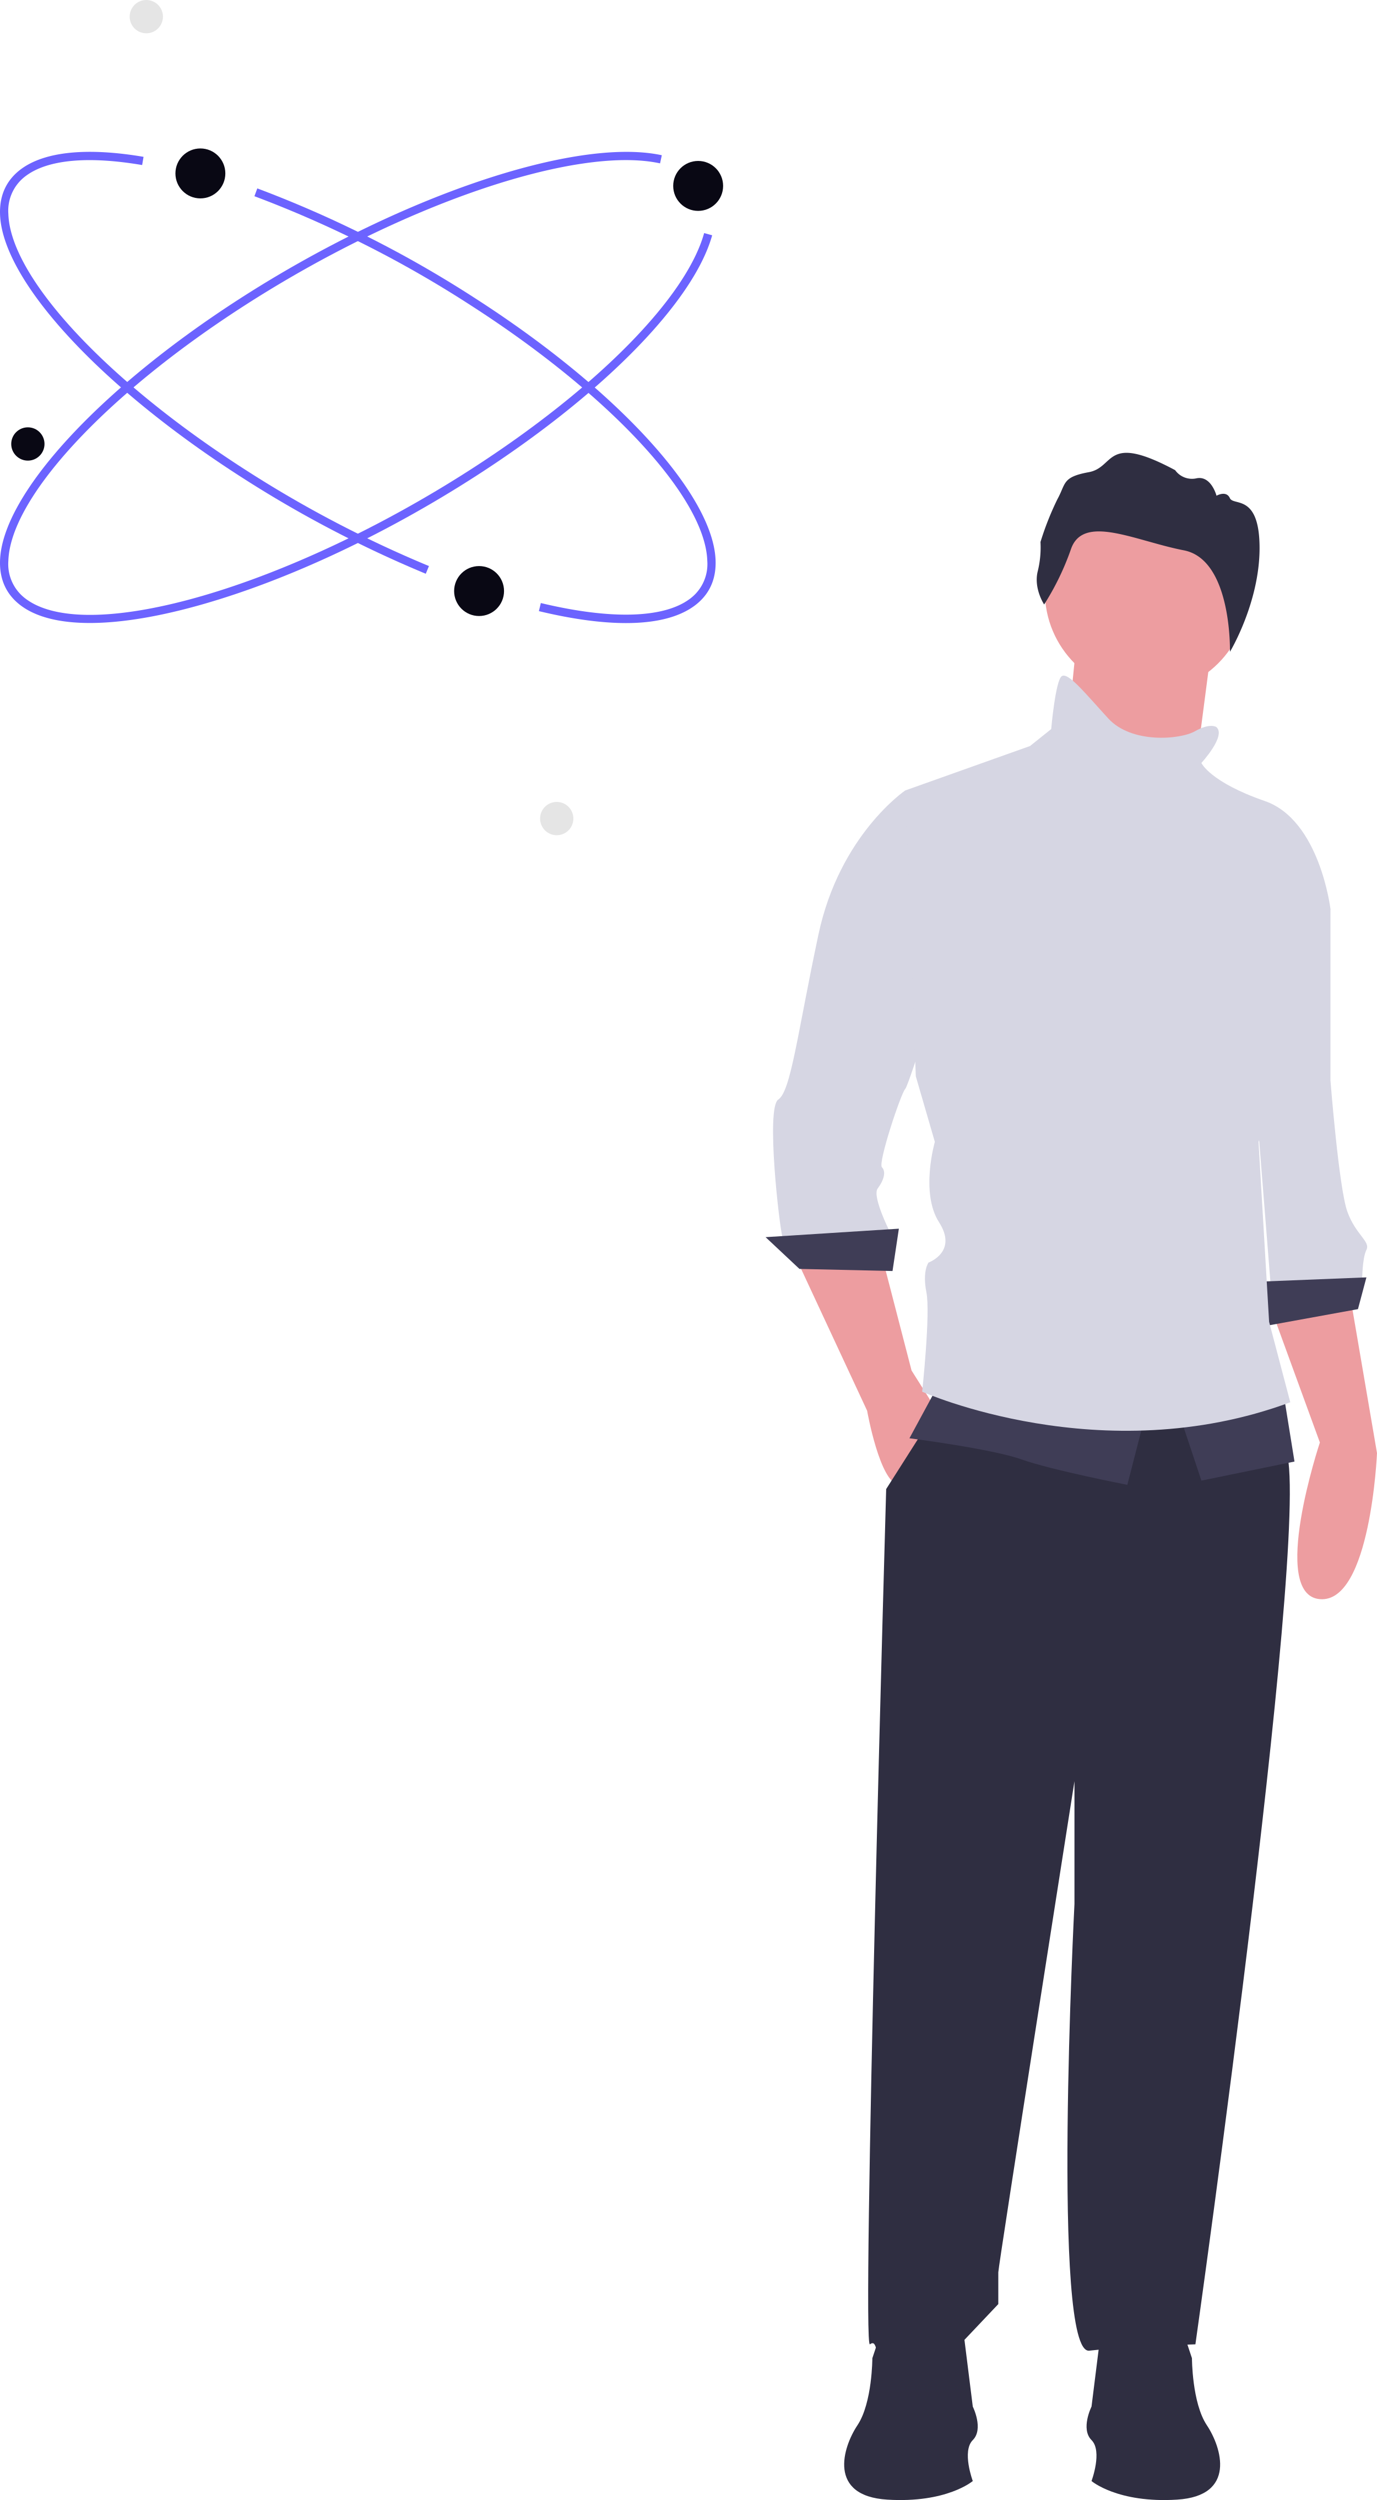
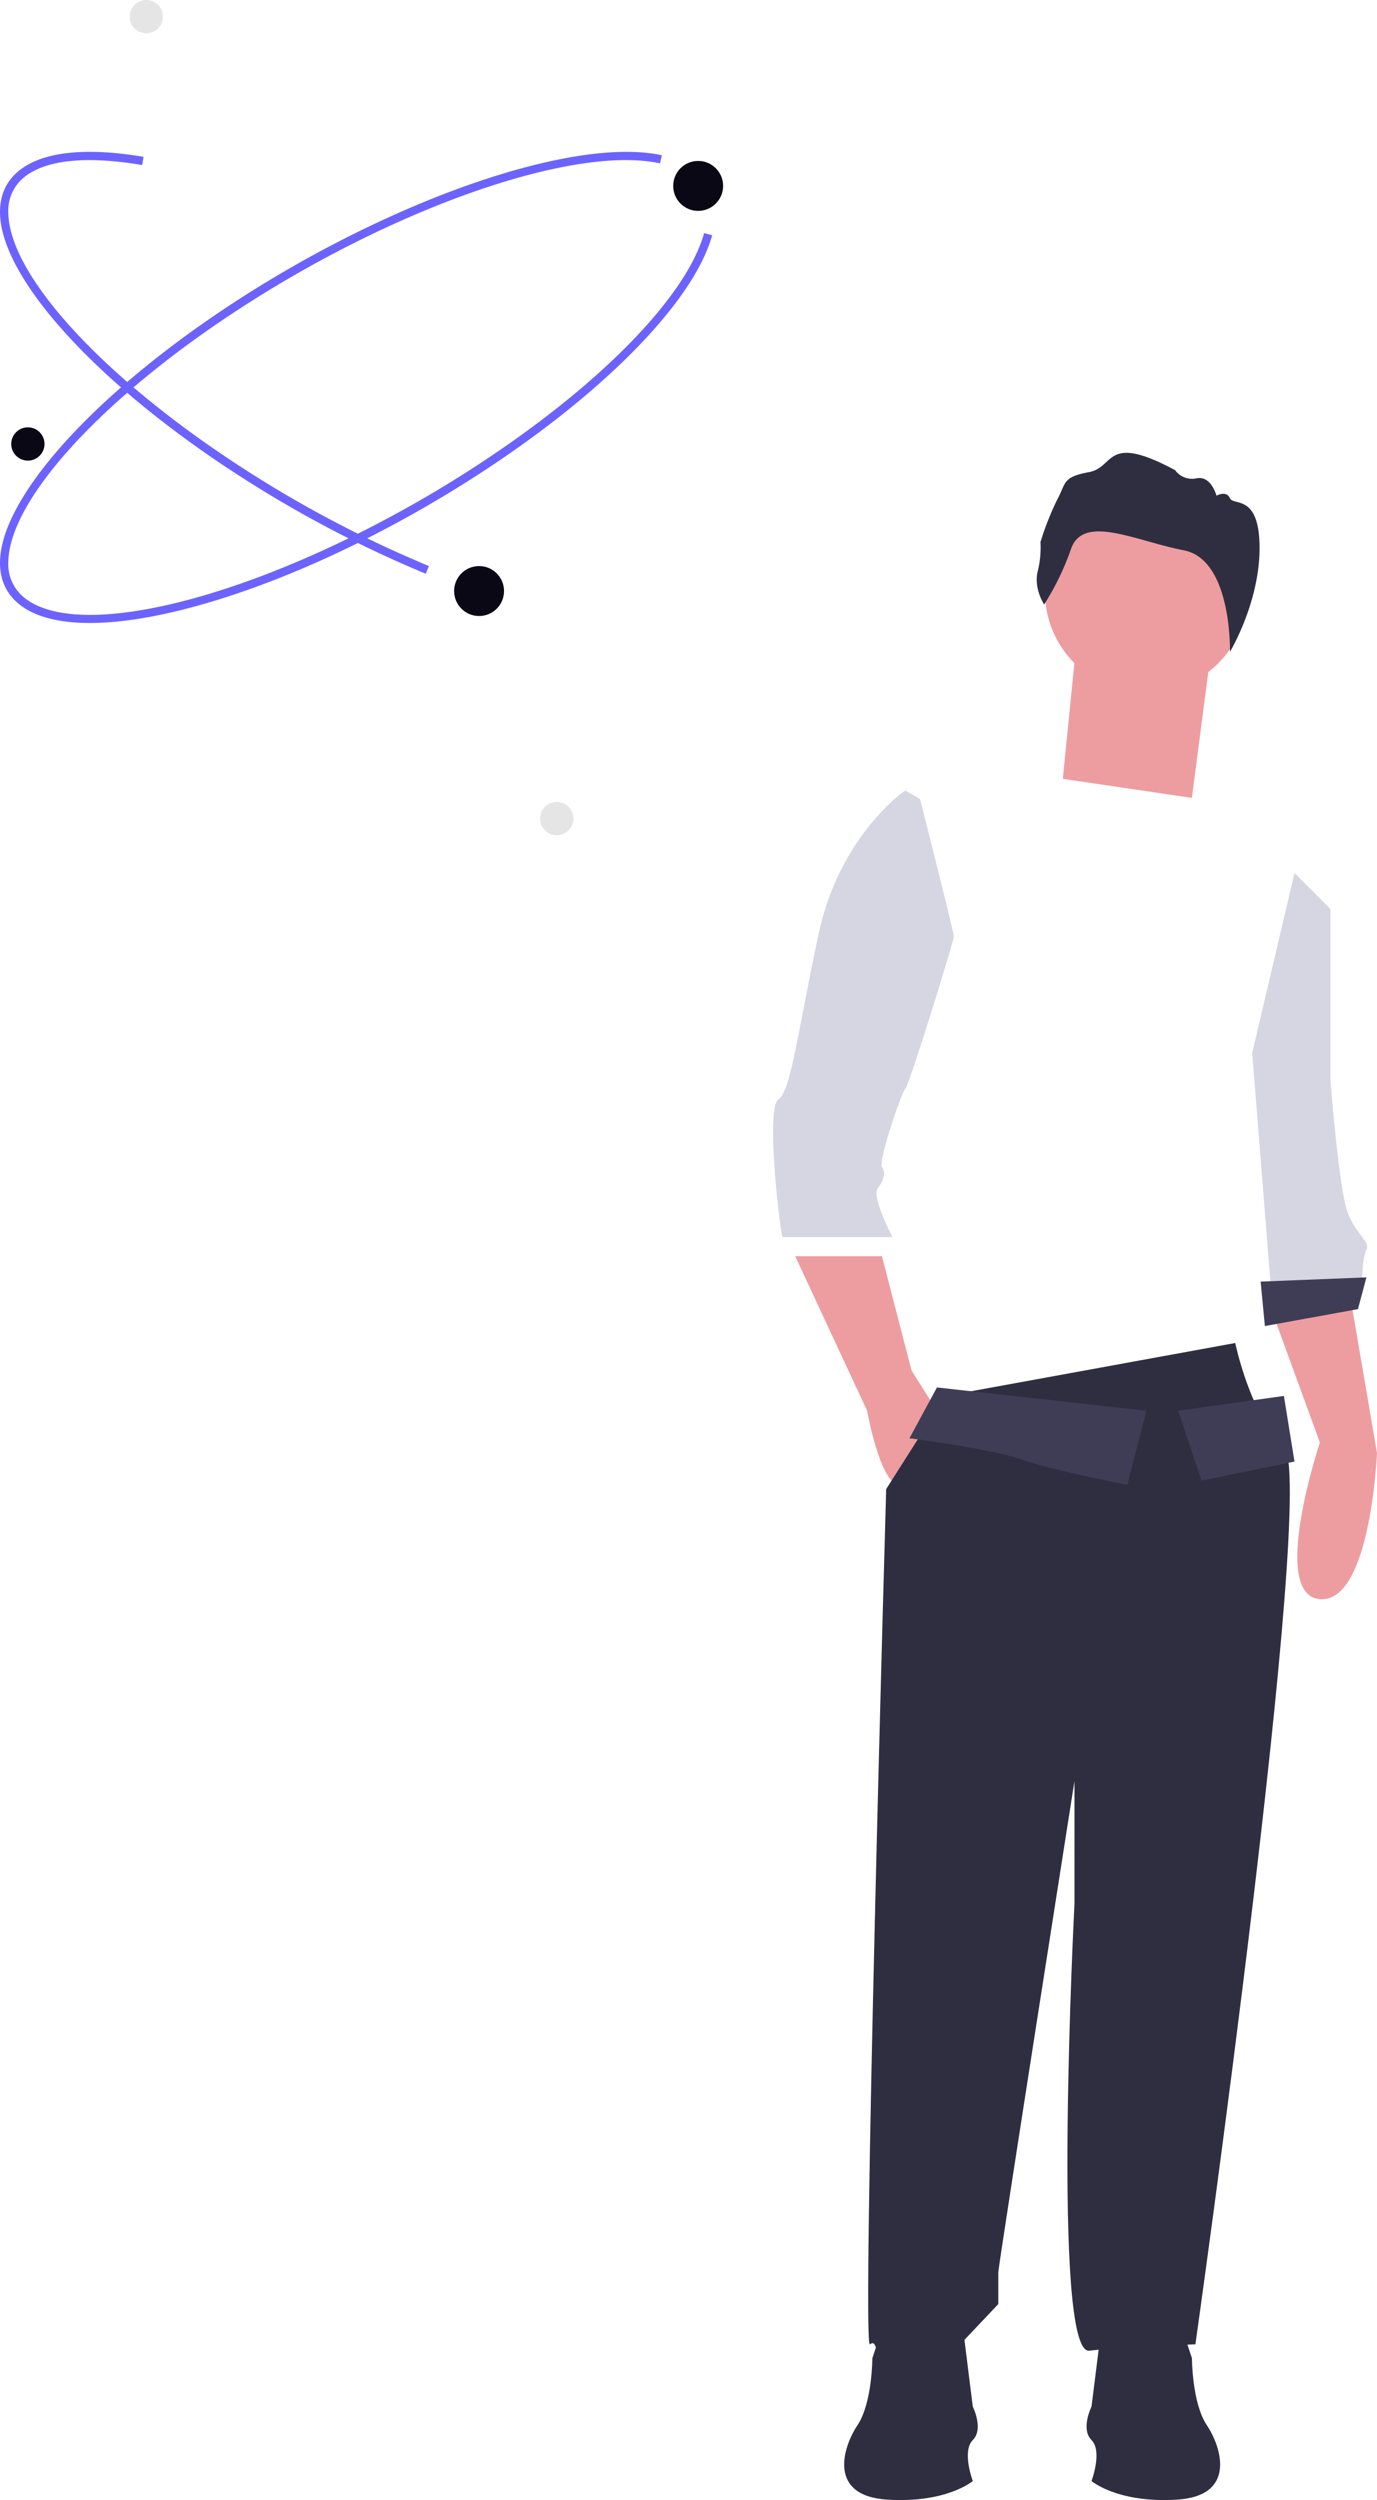
<svg xmlns="http://www.w3.org/2000/svg" width="440.918" height="800.019" viewBox="0 0 440.918 800.019" role="img" artist="Katerina Limpitsouni" source="https://undraw.co/">
  <g transform="translate(-740 -140)">
    <path d="M986.137,474.778l15.581,42.678s-16.258,48.775,0,50.13,18.291-46.743,18.291-46.743l-8.807-51.485Z" transform="translate(160.909 84.143)" fill="#ed9da0" />
    <path d="M994.675,359.128l11.516,11.516v54.872s2.71,34.549,5.419,42,7.452,9.484,6.1,12.194-1.355,9.484-1.355,9.484l-29.129,4.065-6.1-76.549Z" transform="translate(159.823 60.242)" fill="#d6d6e3" />
    <path d="M915.225,352.464l-33.872,1.354,1.355,14.226,29.807-5.42Z" transform="translate(262.306 196.297)" fill="#3f3d56" />
    <path d="M833.365,187.953,829.3,228.6l41.323,6.1,3.048-23.372,3.049-23.372Z" transform="translate(251.02 160.627)" fill="#ed9da0" />
    <path d="M860.875,459.894l23.033,49.452s4.065,23.033,10.161,23.71,12.194-23.71,12.194-23.71l-8.129-12.871-9.484-36.581Z" transform="translate(133.749 82.092)" fill="#ed9da0" />
    <path d="M904.81,499.655l-18.968,29.807s-7.91,275.714-5.2,273.681,1.135,5.419,4.522,0,24.387,0,24.387,0l12.194-12.871V780.111c0-2.032,24.387-157.163,24.387-157.163v39.291s-7.452,144.292,4.742,142.937,33.986-2.032,33.986-2.032,39.176-277.068,28.337-287.23-15.581-33.194-15.581-33.194Z" transform="translate(137.912 87.041)" fill="#2f2e41" />
    <circle cx="32.517" cy="32.517" r="32.517" transform="translate(1074.562 296.756)" fill="#ed9da0" />
    <path d="M902.108,340.126l-4.742-2.71s-21,14.226-27.775,46.065-8.807,50.13-12.871,52.839.438,41.422,1.355,44.033H893.3s-6.774-12.871-4.742-15.581,2.71-5.419,1.355-6.774,6.1-23.71,7.452-25.065,15.581-47.42,15.581-48.775S902.108,340.126,902.108,340.126Z" transform="translate(132.485 55.535)" fill="#d6d6e3" />
-     <path d="M793.76,339.659l-42.679,2.71,10.839,10.162,29.807.678Z" transform="translate(234.06 193.52)" fill="#3f3d56" />
    <path d="M899.745,494.411l-8.807,16.258s26.42,3.387,35.9,6.774,33.871,8.129,33.871,8.129l6.1-23.71Z" transform="translate(140.268 89.576)" fill="#3f3d56" />
    <path d="M859.641,388.382l7.452,22.356,29.807-6.1-3.388-21Z" transform="translate(257.598 203.057)" fill="#3f3d56" />
-     <path d="M989.407,323.643s-2.032-1.355-6.774,1.355-20.323,4.065-27.775-4.065-12.871-14.9-14.9-13.549-3.387,16.936-3.387,16.936l-6.774,5.419-39.968,14.226,3.387,91.453,6.1,21s-4.742,16.258,1.355,25.742-3.387,12.871-3.387,12.871-2.032,2.71-.677,9.484-1.355,31.839-1.355,31.839,57.581,25.742,117.873,3.387L1006.343,514l-3.387-57.581s3.387-9.484,2.71-13.549,20.323-60.969,20.323-60.969-3.387-28.452-21-34.549-20.323-12.194-20.323-12.194S992.794,326.352,989.407,323.643Z" transform="translate(140.026 48.986)" fill="#d6d6e3" />
    <path d="M926.806,297.157s-3.377-5.065-2.078-10.52a31.884,31.884,0,0,0,.909-9.481,93.825,93.825,0,0,1,5.455-13.766c2.727-4.935,1.428-7.013,10-8.572s5.065-12.727,27.663-.649a6.627,6.627,0,0,0,6.883,2.6c4.675-.909,6.364,5.585,6.364,5.585s3.117-1.818,4.286.779,9.5-1.559,9.5,15.974-9.484,33.194-9.484,33.194.7-29.492-14.76-32.479-32.078-11.688-36.1-.519A85.152,85.152,0,0,1,926.806,297.157Z" transform="translate(147.529 36.281)" fill="#2f2e41" />
    <path d="M966.528,737.951l4.764,14.293s0,14.293,4.764,21.439,9.529,22.63-9.528,23.821-27.394-5.955-27.394-5.955,3.573-9.529,0-13.1,0-10.72,0-10.72l3.573-28.585Z" transform="translate(150.373 142.381)" fill="#2f2e41" />
    <path d="M887.55,737.951l-4.764,14.293s0,14.293-4.764,21.439-9.529,22.63,9.528,23.821,27.394-5.955,27.394-5.955-3.573-9.529,0-13.1,0-10.72,0-10.72l-3.573-28.585Z" transform="translate(136.543 142.381)" fill="#2f2e41" />
    <g transform="translate(740 140)">
      <ellipse cx="5.328" cy="5.328" rx="5.328" ry="5.328" transform="translate(3.594 136.744)" fill="#090814" />
      <path d="M629.983,373.234a374.623,374.623,0,0,1-59.5-31.213C525.2,312.893,494.33,279.2,493.658,258.187c-.2-6.142,2.085-11.014,6.782-14.477,7.6-5.6,21.141-6.948,39.169-3.891l-.445,2.627c-17.3-2.934-30.142-1.756-37.142,3.408a13.816,13.816,0,0,0-5.7,12.249c.645,20.179,31.03,53,75.608,81.678a371.855,371.855,0,0,0,59.064,30.988Z" transform="translate(-493.646 -189.631)" fill="#6c63ff" />
-       <path d="M704.375,390.492c-7.9,0-17.256-1.272-27.894-3.822l.621-2.59c22.337,5.354,39.24,4.908,47.6-1.255a13.816,13.816,0,0,0,5.7-12.249c-.645-20.18-31.03-53-75.608-81.677a360.226,360.226,0,0,0-69.4-35l.917-2.5a362.92,362.92,0,0,1,69.919,35.262c45.282,29.127,76.158,62.817,76.829,83.833.2,6.142-2.085,11.014-6.782,14.477C721.292,388.647,713.889,390.492,704.375,390.492Z" transform="translate(-503.926 -191.108)" fill="#6c63ff" />
      <path d="M522.421,388.989c-9.54,0-17.012-1.83-21.982-5.5-4.7-3.464-6.978-8.335-6.782-14.477.672-21.016,31.547-54.706,76.829-83.833,50.609-32.553,107.415-51.846,135.074-45.87l-.562,2.6c-27.034-5.843-83,13.3-133.07,45.507-44.578,28.674-74.963,61.5-75.608,81.677a13.815,13.815,0,0,0,5.7,12.249c20,14.751,83.922-3.9,142.49-41.568,40.233-25.879,68.82-54.833,74.607-75.564l2.566.716c-5.955,21.333-34.973,50.872-75.731,77.089-28.684,18.45-59.526,32.949-86.845,40.826C544.917,386.94,532.512,388.988,522.421,388.989Z" transform="translate(-493.646 -189.632)" fill="#6c63ff" />
-       <ellipse cx="7.992" cy="7.992" rx="7.992" ry="7.992" transform="translate(56.171 47.505)" fill="#090814" />
      <ellipse cx="7.992" cy="7.992" rx="7.992" ry="7.992" transform="translate(145.41 181.142)" fill="#090814" />
      <ellipse cx="5.328" cy="5.328" rx="5.328" ry="5.328" transform="translate(172.937 256.618)" fill="#e5e5e5" />
      <ellipse cx="5.328" cy="5.328" rx="5.328" ry="5.328" transform="translate(41.52 0)" fill="#e5e5e5" />
      <ellipse cx="7.992" cy="7.992" rx="7.992" ry="7.992" transform="translate(215.559 51.501)" fill="#090814" />
    </g>
  </g>
</svg>